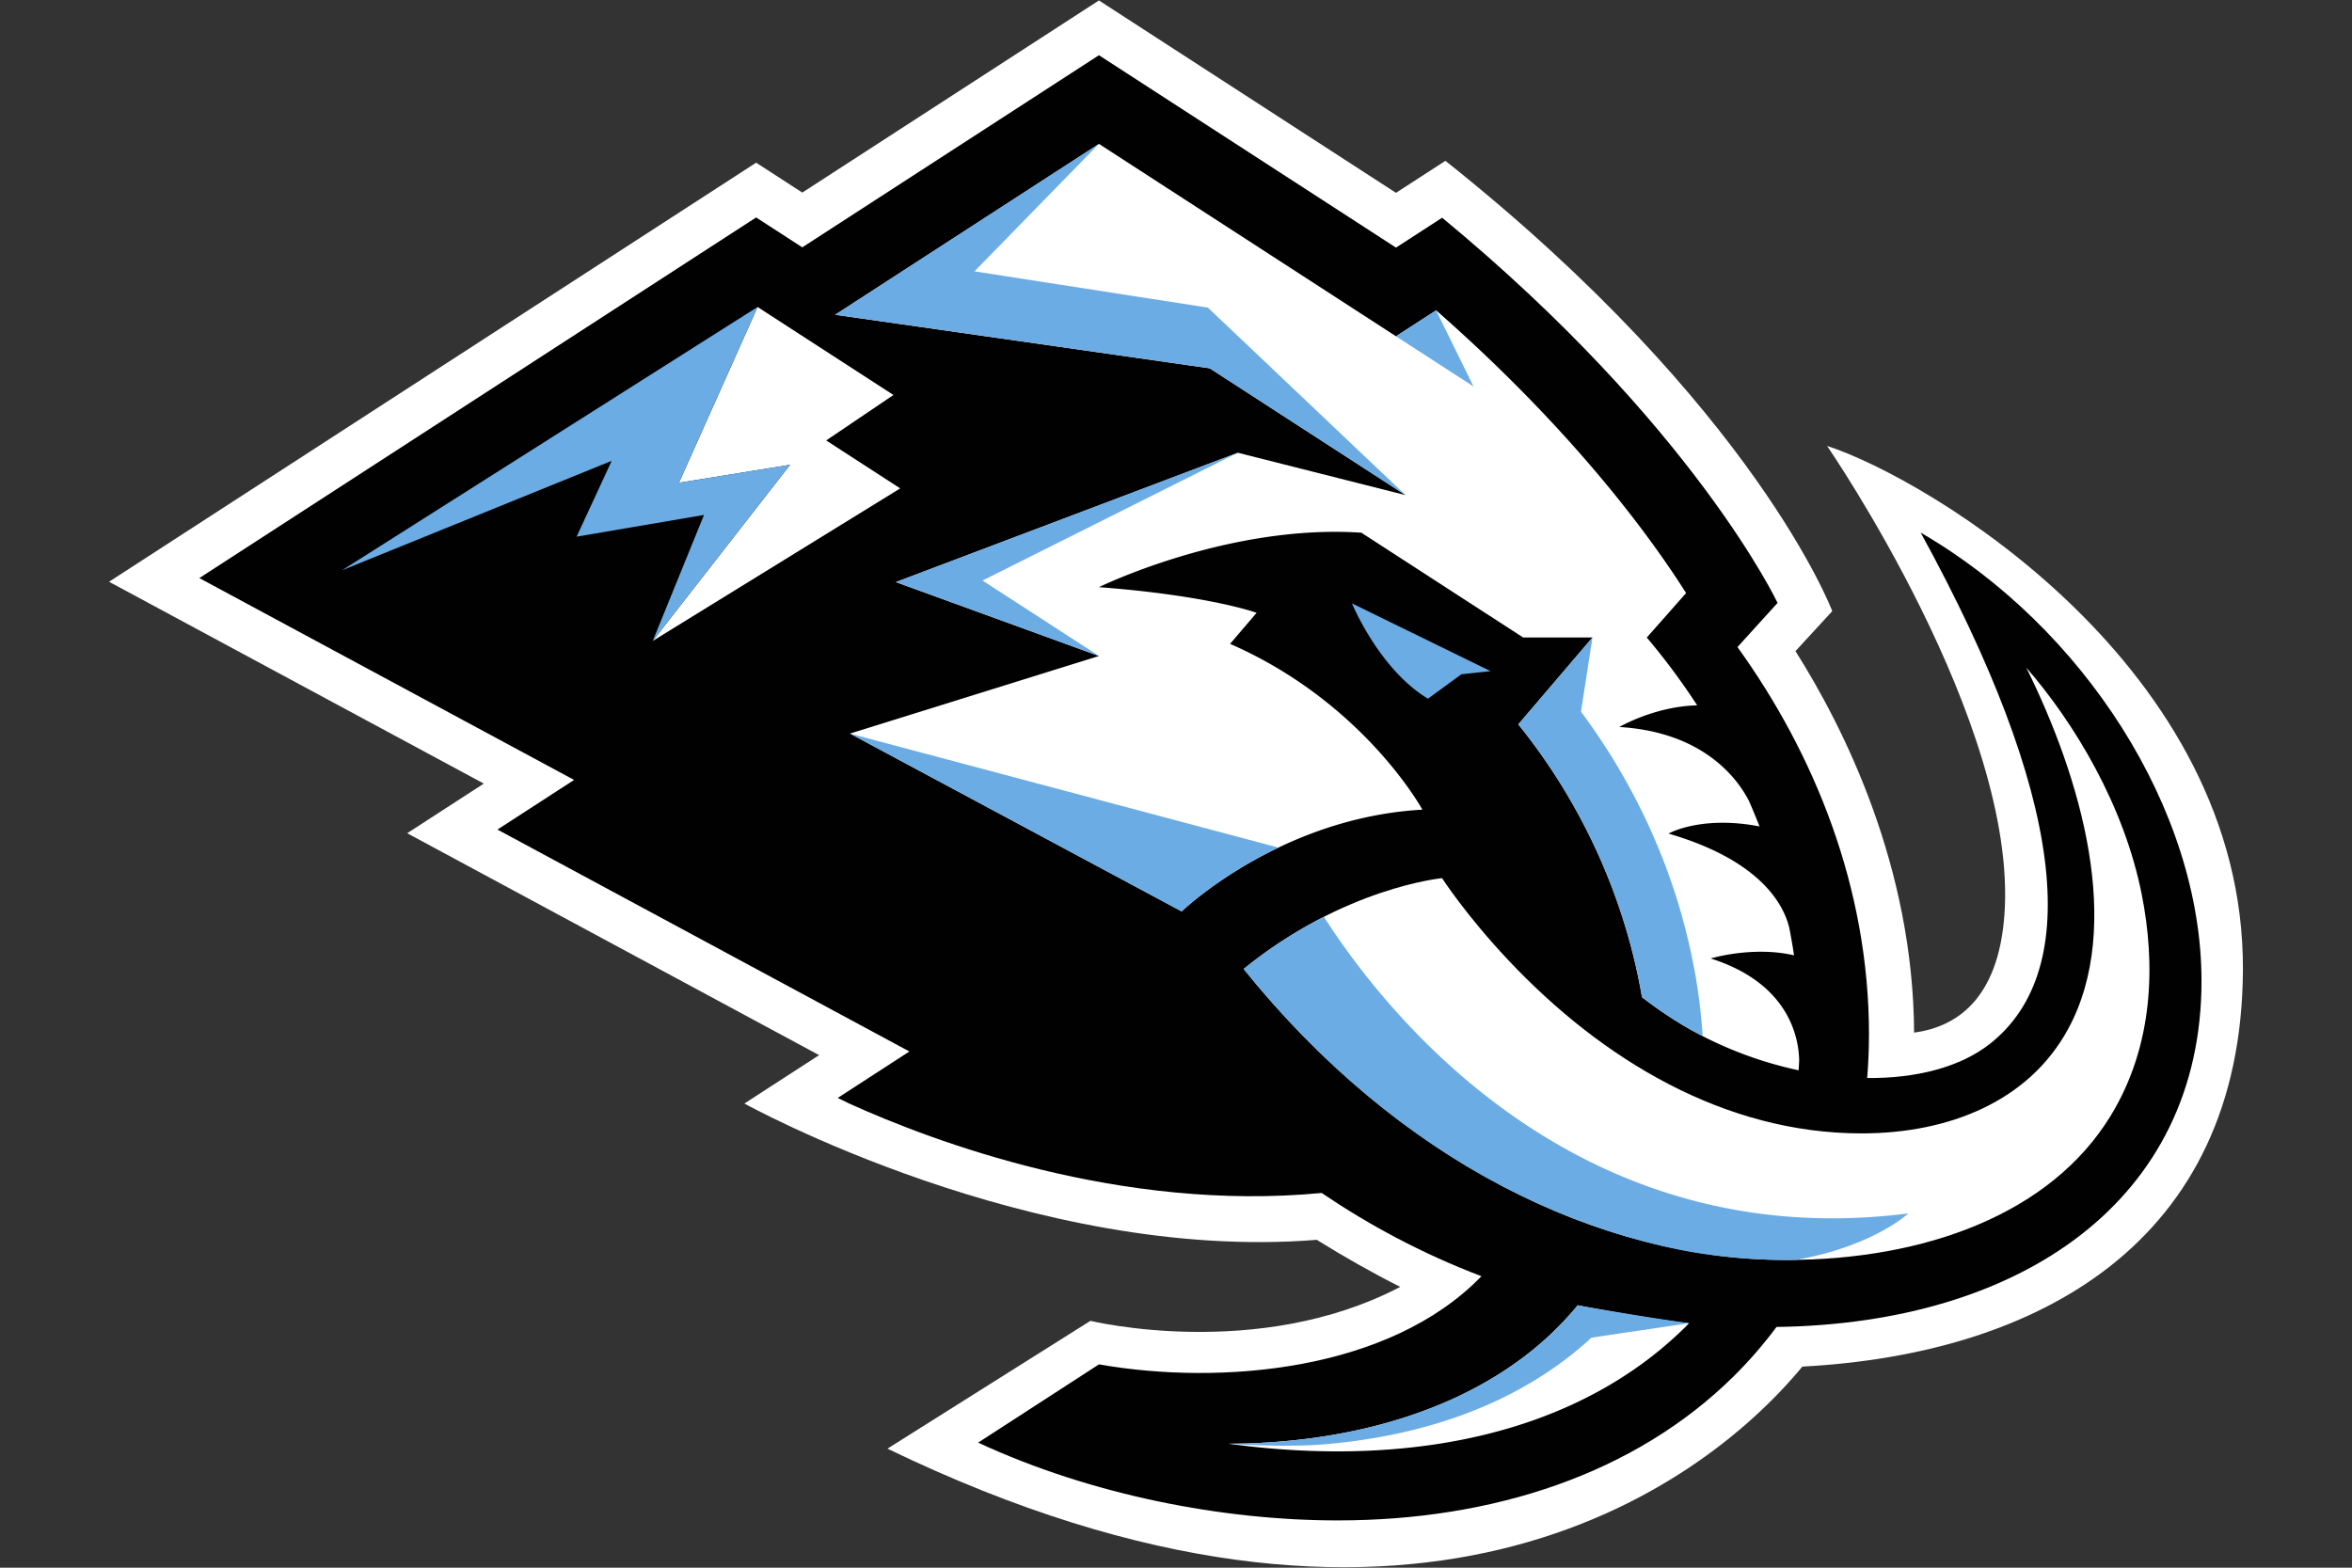
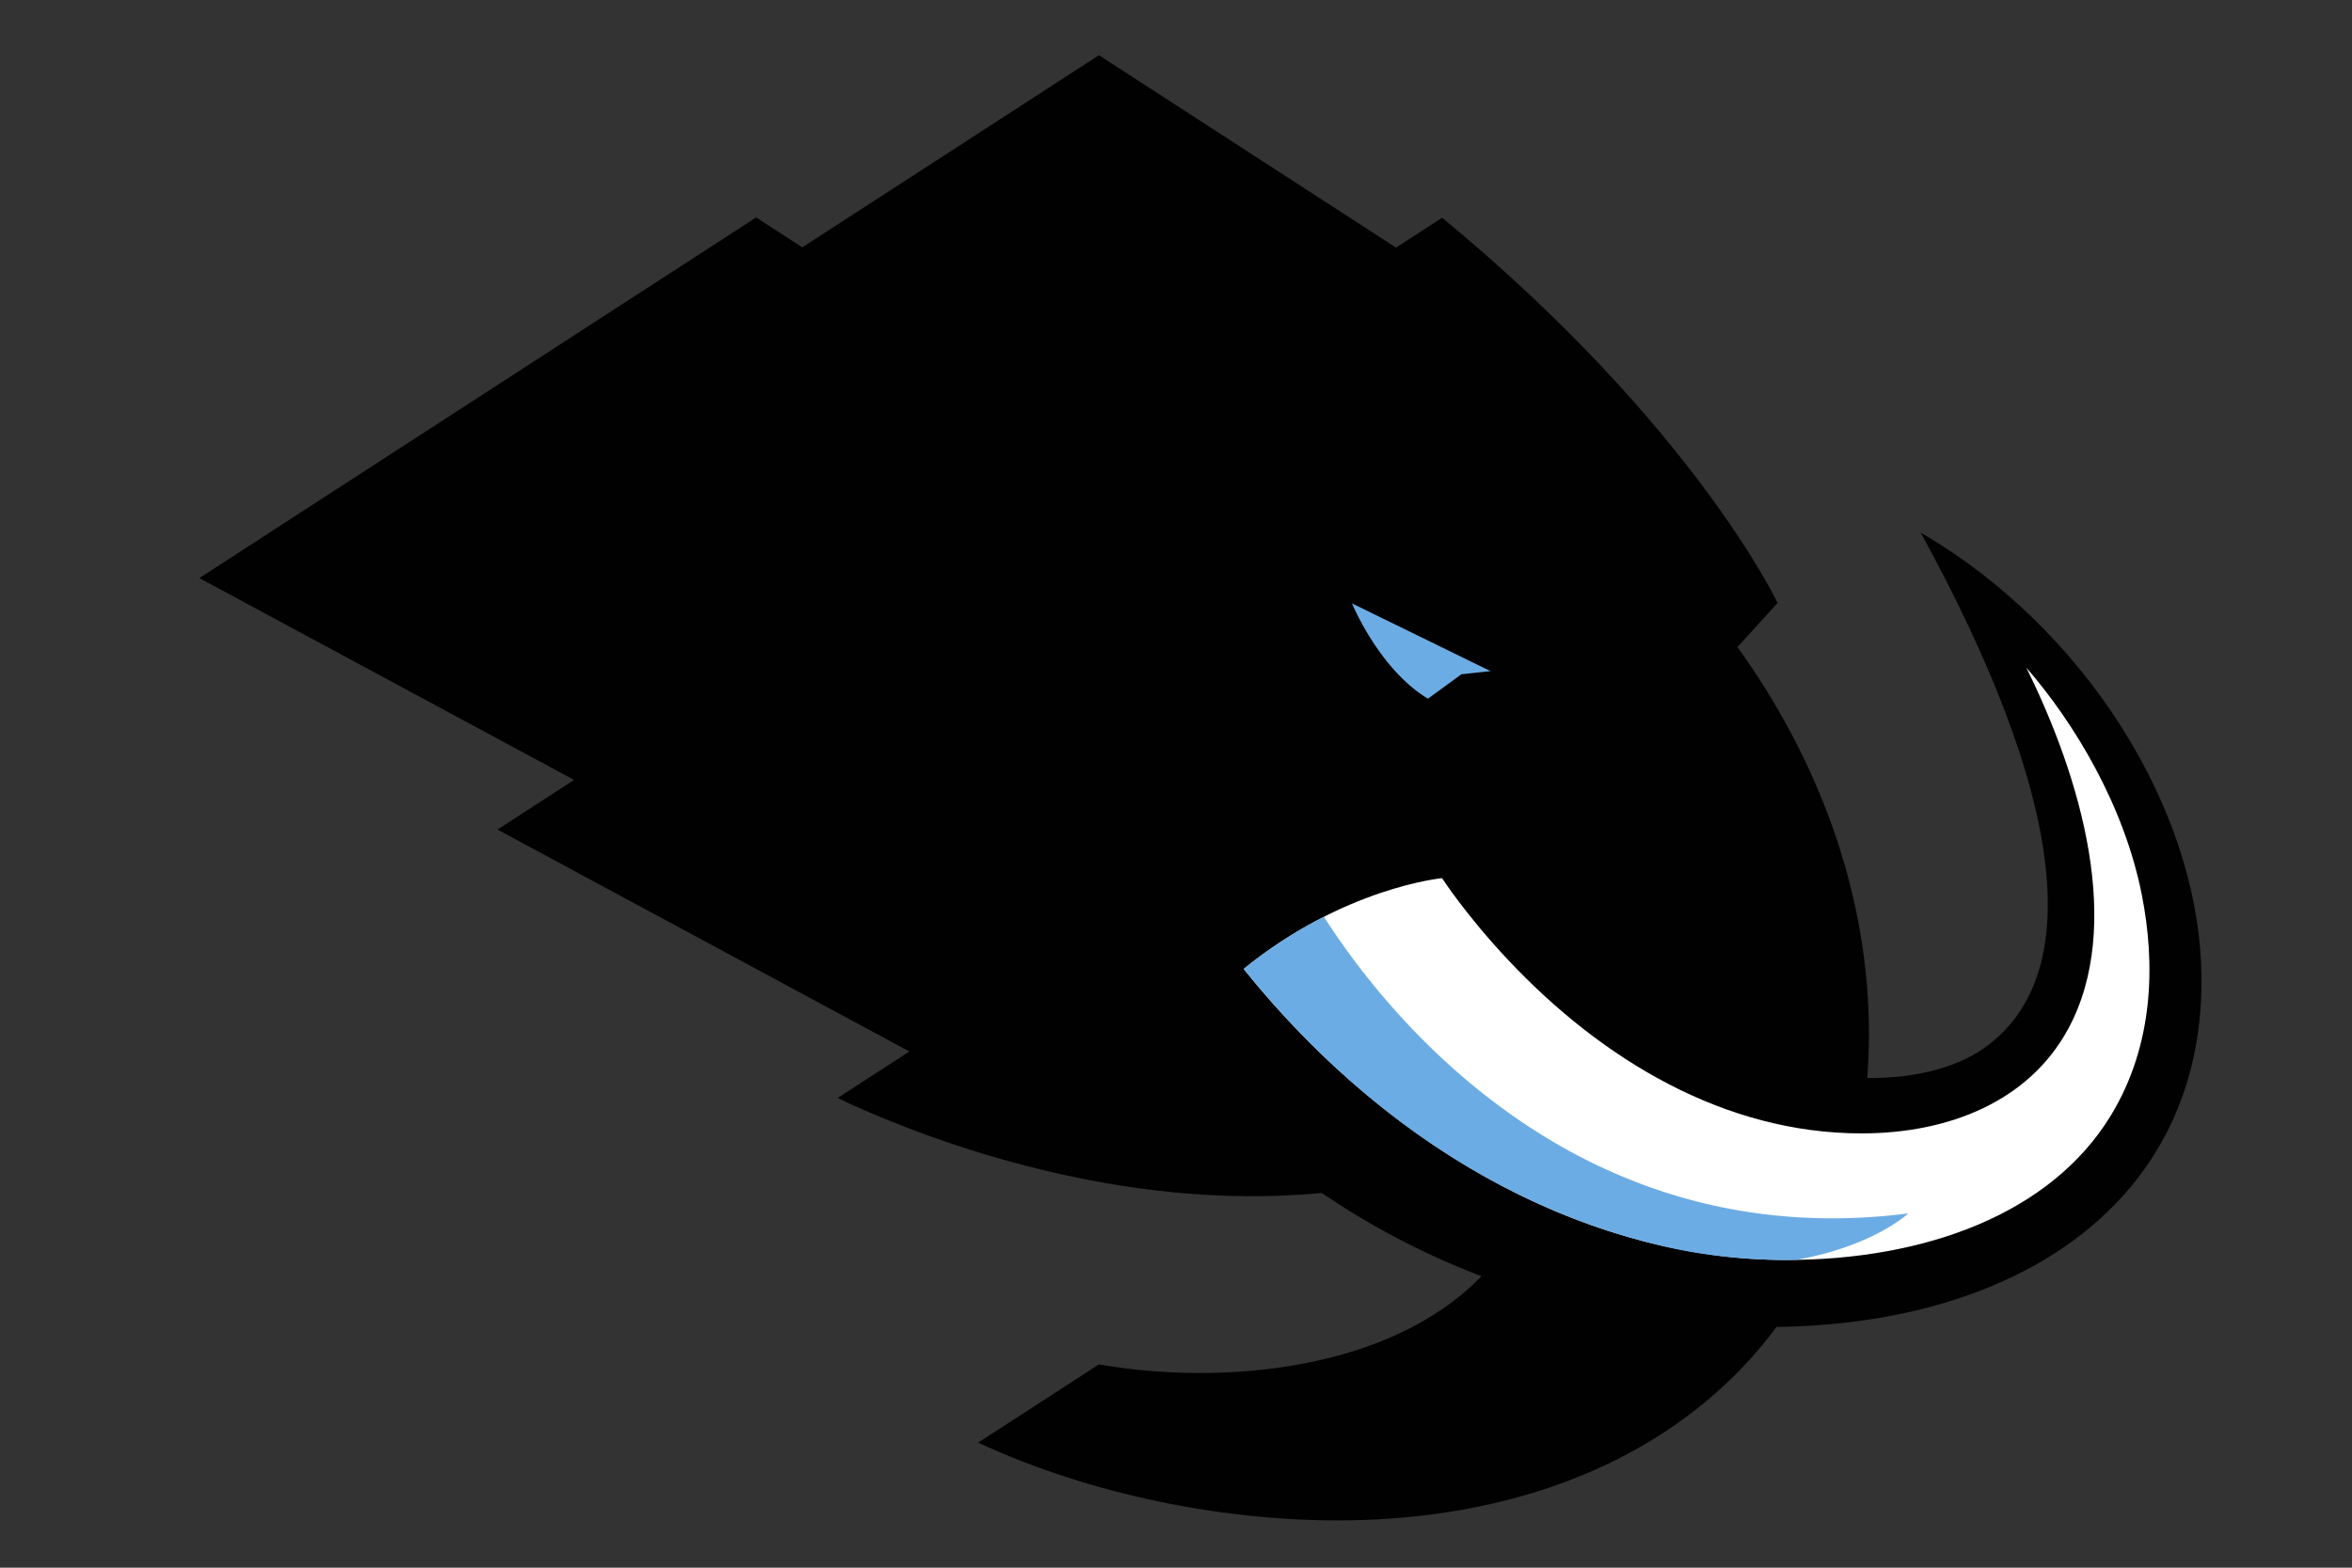
<svg xmlns="http://www.w3.org/2000/svg" viewBox="0 0 960 640">
  <rect x="0" y="0" width="960" height="640" fill="#333333" stroke="none" />
-   <path fill="#fff" d="M915.48 395.973c.644-123.615-128.521-200.57-169.729-213.925 0 0 78.143 113.372 72.375 191.514-2.546 34.455-19.64 45.69-36.86 48.001-.341-67.8-28.562-124.323-48.418-155.74l15.015-16.334S716.63 166.39 589.962 65.654l-20.174 13.071L448.545.183 327.468 78.617 308.63 66.414 44.517 237.494l152.96 82.407-31.275 20.258 168.127 90.594-30.498 19.756s117.354 65.054 233.621 55.64c10.96 6.827 22.361 13.312 34.072 19.213-58.227 30.49-126.452 13.864-126.452 13.864l-82.84 52.174c212.272 102.723 331.02 17.863 373.42-33.495 96.095-5.115 179.253-50.438 179.829-161.932Z" />
  <path fill="#010101" d="M898.575 400.476c0-69.97-48.343-144.64-114.615-183.025 58.785 107.188 66.74 178.376 28.245 208.69-12.061 9.499-29.999 14.14-50.08 13.956.46-5.884.726-11.818.726-17.795 0-59.97-22.327-114.624-53.677-158.144l16.367-18.028s-34.154-72.424-136.91-157.25l-18.838 12.202L448.55 22.54l-121.084 78.433-18.838-12.202L81.365 235.997l152.96 82.406-31.275 20.266 168.135 90.595-29.255 18.955 4.757 2.329c34.364 15.558 110.869 44.32 192.766 36.474 19.006 12.863 40.74 24.706 65.221 33.98-37.51 38.828-106.42 44.712-156.124 35.999l-49.312 31.942c46.357 21.493 100.043 31.76 146.718 31.76 63.55 0 121.435-19.04 161.75-58.911 6.375-6.31 12.151-13.03 17.41-20.074 100.251-1.327 173.46-52.083 173.46-141.242" />
-   <path fill="#fff" d="M698.247 391.293s17.16-5.216 34.012-1.285c-.559-3.79-1.218-7.554-1.961-11.292-2.12-8.715-10.875-27.22-49.279-38.412 0 0 13.172-7.537 37.151-2.921a260 260 0 0 0-4.315-10.417c-4.407-8.605-18.146-28.079-52.91-30.173 0 0 14.482-8.463 31.784-8.839-6.384-9.816-13.287-19.09-20.574-27.686l16.05-18.154c-14.464-22.836-45.922-66.147-102.03-115.426L569.81 137.29 448.565 58.747 340.885 128.5l152.894 21.86 79.928 51.774-68.443-17.303-139.58 52.801 82.873 30.173-101.612 31.676 135.375 72.59s14.723-14.205 39.487-26.04h-.008c15.867-7.589 35.857-14.207 58.769-15.493 0 0-23.864-43.794-78.493-67.683l10.818-12.677s-19.105-7.037-64.336-10.476c0 0 52.817-25.908 107.104-22.227l66.047 42.785h28.287l-30.274 35.465c26.652 32.97 43.787 72.098 50.49 111.386 6.51 5.008 13.087 9.44 19.689 13.154 14.115 7.946 29.28 13.496 44.23 16.677.091-1.32.15-2.646.224-3.965-.133-8.714-3.68-31.417-36.107-41.684ZM643.973 532.877a123 123 0 0 1-3.698 4.29c-26.284 29.255-64.978 44.587-104.8 49.93-11.41 1.526-22.887 2.295-34.121 2.286 15.166 2.095 30.172 3.13 44.587 3.13 57.534 0 107.405-16.618 141.943-50.764.517-.509.993-1.052 1.502-1.57-12.193-1.176-42.76-6.693-45.413-7.302" />
-   <path fill="#6cace4" d="m573.686 202.12-80.662-76.538-95.285-14.799 50.798-52.05-107.671 69.754 152.893 21.86zM505.25 184.807l-139.581 52.81 82.874 30.165-47.517-30.783zM569.778 137.277l31.65 20.499-15.274-31.1zM482.304 372.072s14.723-14.206 39.487-26.041L346.93 299.48zM670.2 407.087c6.51 5.007 13.088 9.44 19.69 13.154 1.67.943 3.364 1.836 5.058 2.713-.968-16.117-3.889-32.995-8.855-50.439-8.473-29.513-22.453-57.35-40.79-81.973l4.682-30.306-30.273 35.481c26.65 32.97 43.786 72.09 50.488 111.37ZM689.447 540.19s-19.75-2.679-45.473-7.31a122 122 0 0 1-3.698 4.29c-26.284 29.255-64.978 44.587-104.8 49.93-11.402 1.526-22.887 2.295-34.121 2.286 0 0 20.507 1.494 36.382.459 2.062-.15 4.1-.326 6.12-.518q2.588-.237 5.166-.55c.1-.009.2-.025.3-.033 2.546-.301 5.09-.643 7.612-1.043 38.462-5.818 69.67-20.4 92.664-41.625z" />
  <path fill="#fff" d="M507.612 395.573c41.082-33.345 80.988-37.068 80.988-37.068s9.598 14.933 27.018 33.446c38.328 40.731 88.282 70.754 144.213 70.754 35.824 0 68.334-13.204 84.31-42.634 22.828-42.05 5.258-102.455-17.095-147.528 19.665 22.612 39.947 56.24 47.167 92.782 5.518 27.944 5.041 61.006-12.653 90.077-24.59 40.364-76.138 58.969-132.494 58.969-76.289-.008-158.395-40.54-221.454-118.798" />
  <path fill="#6cace4" d="M540.38 374.295a184 184 0 0 0-32.768 21.292c45.823 56.867 104.5 97.948 172.383 113.432 16.301 3.722 34.53 5.642 53.085 5.324 31.625-5.566 45.823-18.98 45.823-18.98-135.967 17.394-213.84-82.482-238.522-121.068M551.88 246.35l-.041-.016s11 26.86 31.007 38.904l13.655-9.974 11.895-1.277z" />
-   <path fill="#fff" d="m322.46 189.767-56.031 71.89 101.002-62.274-30.214-19.573 27.46-18.555-55.472-35.931-32.093 71.764z" />
-   <path fill="#6cace4" d="m235.355 219.089 52-8.872-20.925 51.44 56.03-71.89-45.347 7.32 32.093-71.763-169.579 107.478 110.05-44.67z" />
</svg>